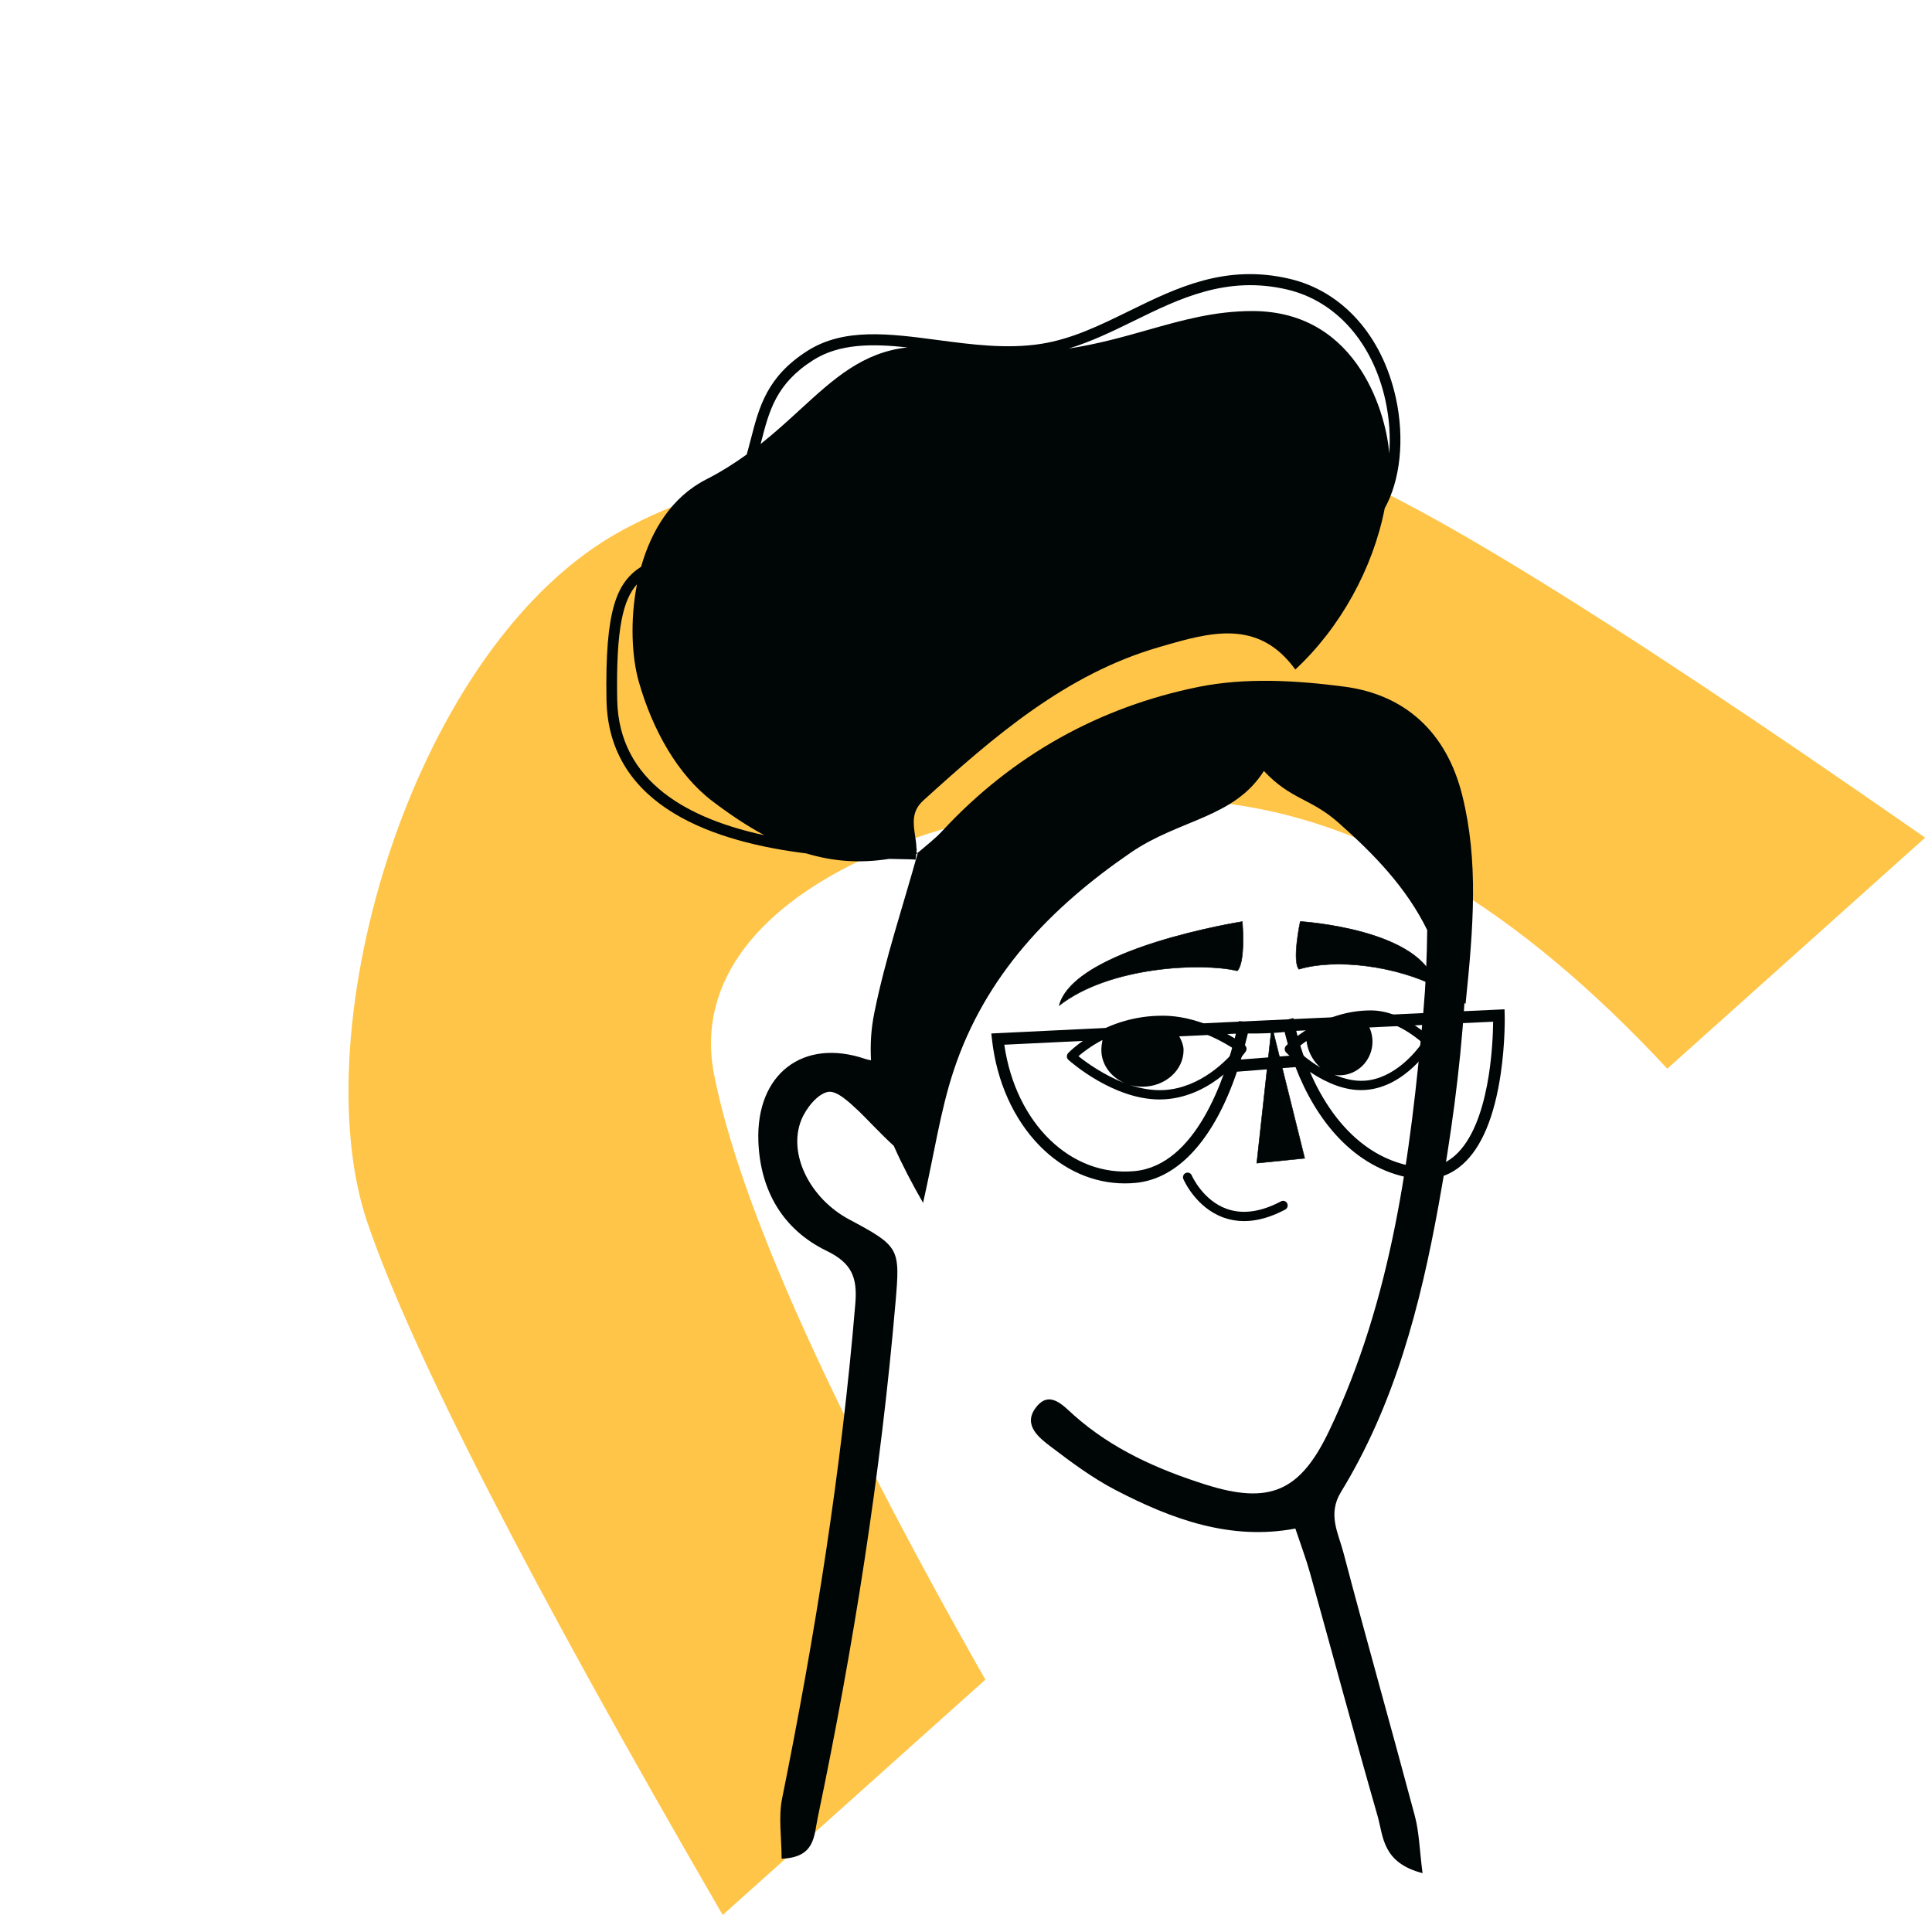
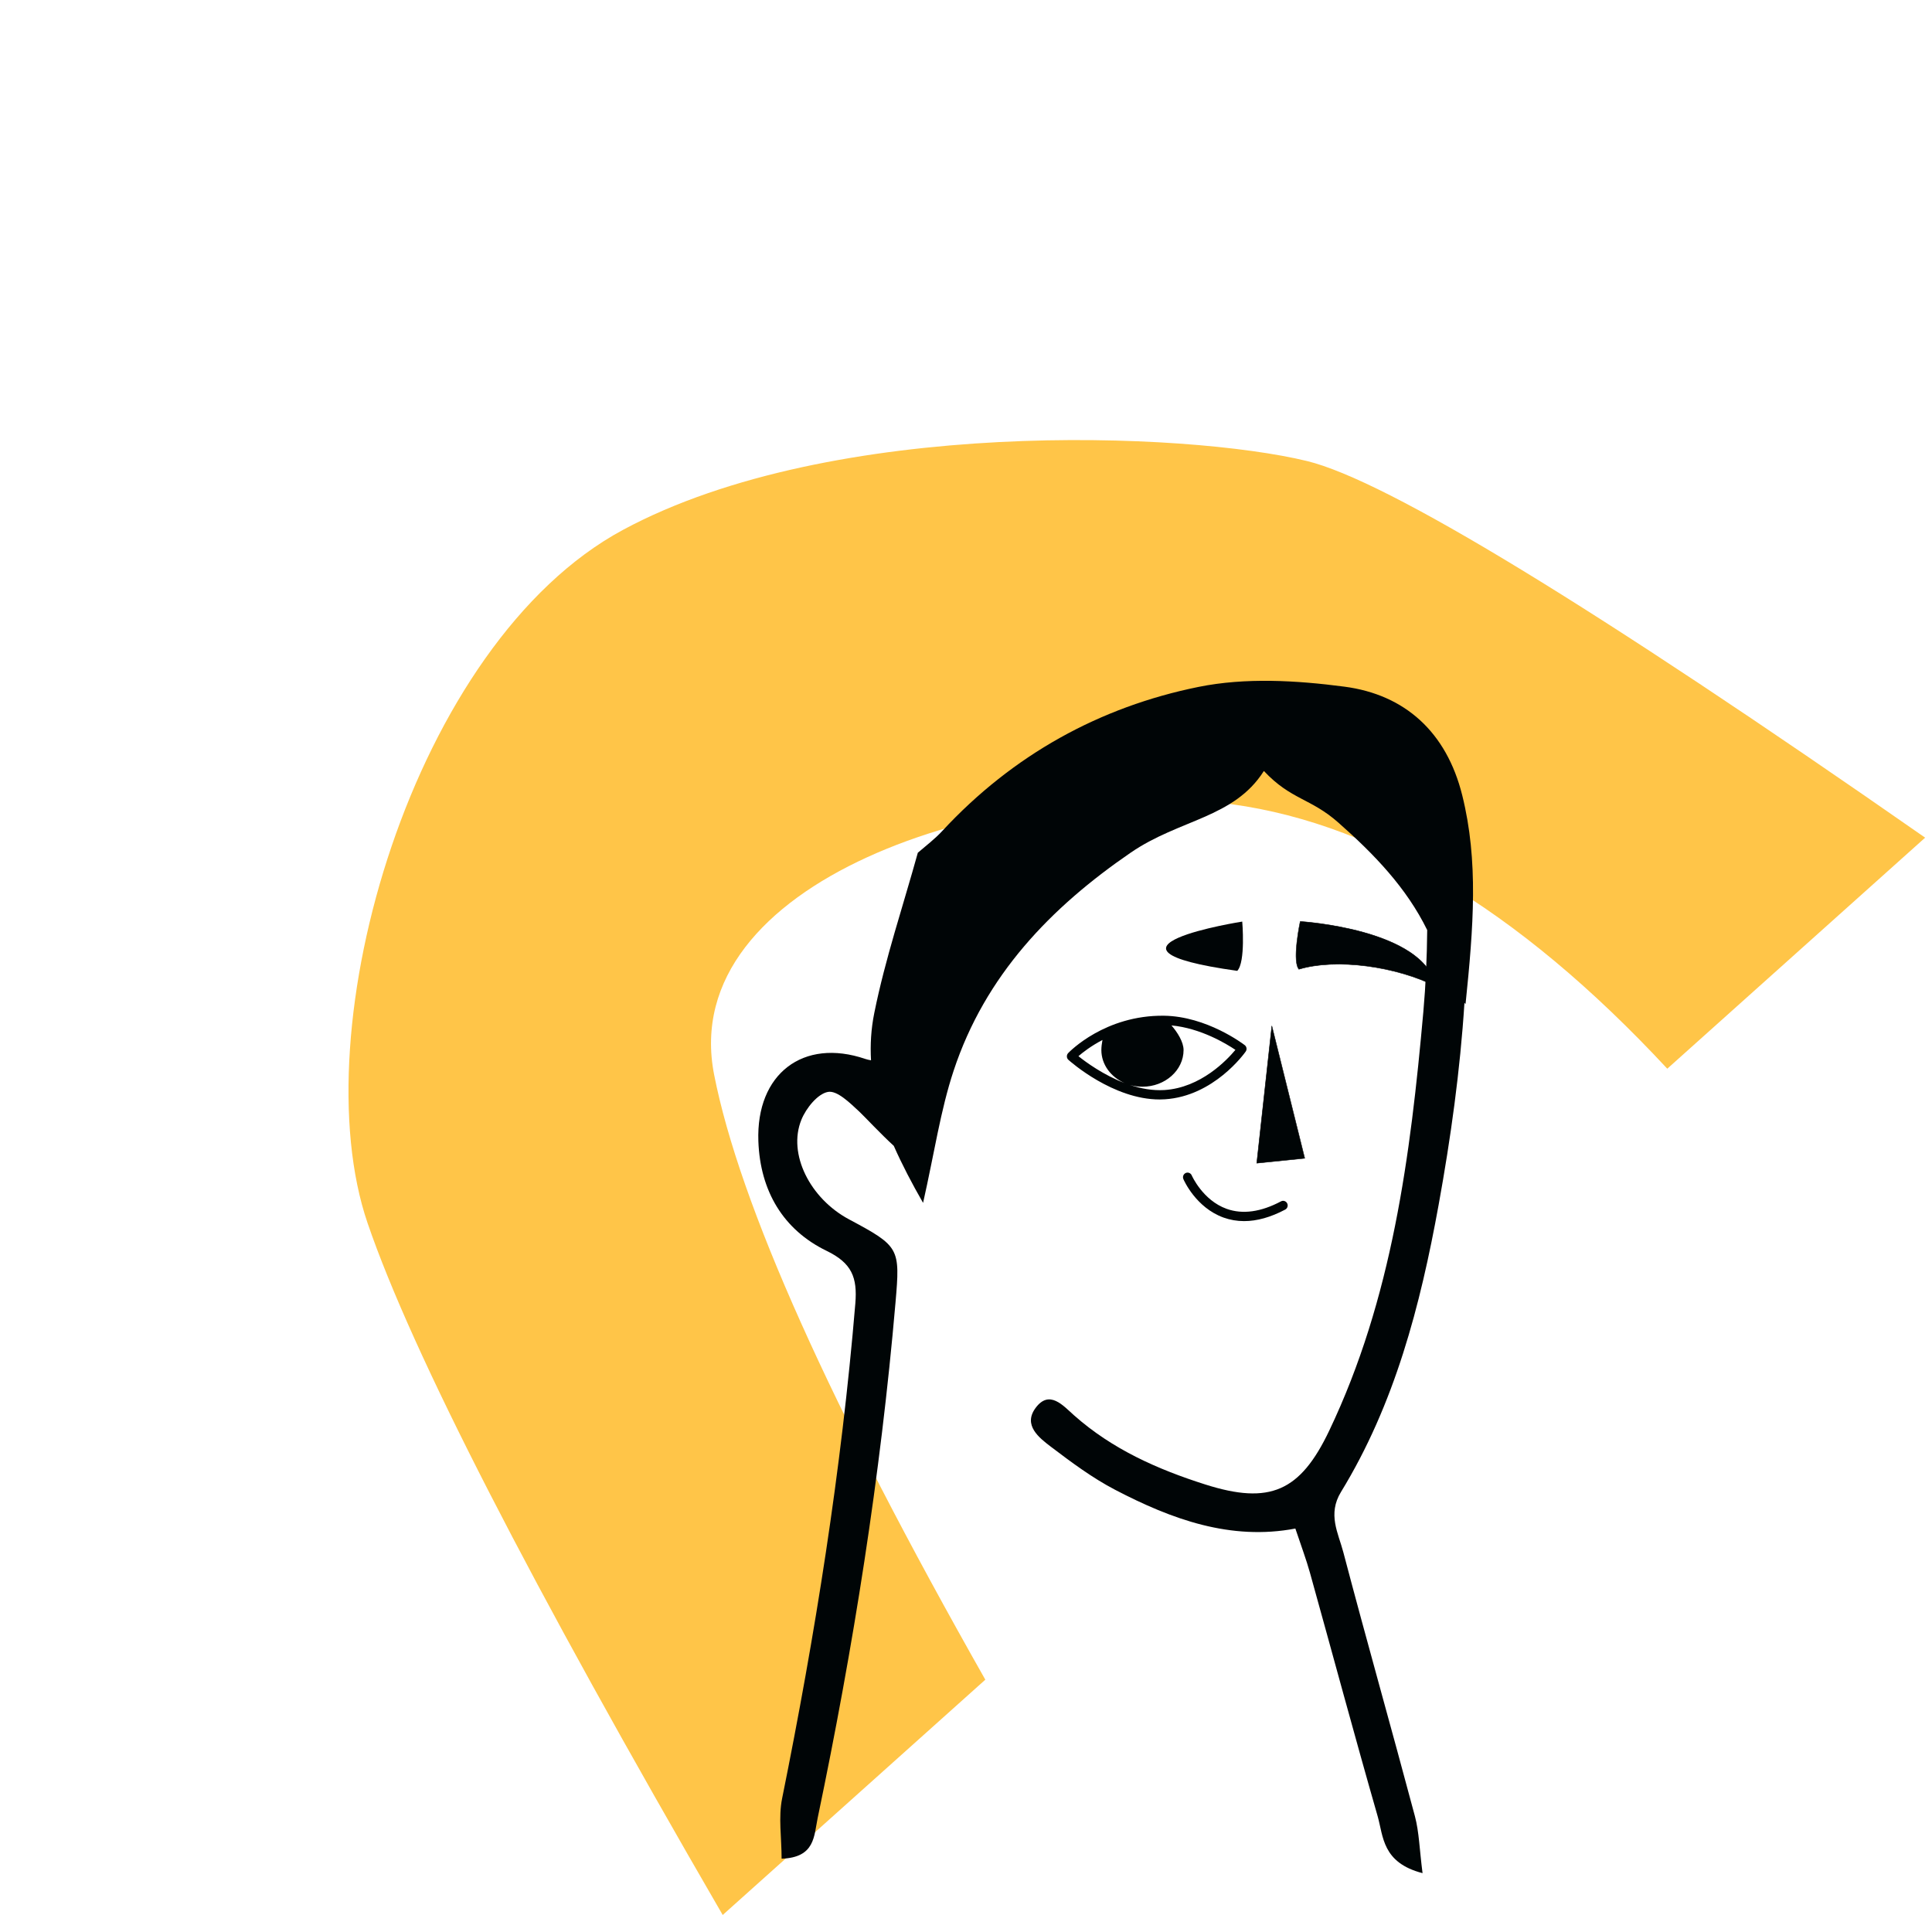
<svg xmlns="http://www.w3.org/2000/svg" width="227" height="225" viewBox="0 0 227 225" fill="none">
  <path d="M115.77 197.354L84.914 225C62.3 186.002 48.393 158.909 43.193 143.721C35.394 120.939 48.502 75.551 73.205 62.253C97.908 48.956 139.492 50.745 153.564 54.169C162.946 56.452 187.156 71.203 226.195 98.421L195.897 125.567C178.255 106.585 160.643 96.16 143.061 94.292C116.689 91.49 79.435 103.54 83.909 126.286C86.892 141.45 97.512 165.139 115.77 197.354Z" fill="#FFC548" />
  <path d="M171.805 93.442C169.958 86.013 165.069 81.614 157.966 80.68C152.324 79.937 146.34 79.591 140.819 80.708C129.218 83.06 119.006 88.686 110.711 97.636C109.845 98.575 108.811 99.357 107.84 100.192C106.105 106.454 104.01 112.644 102.727 119.006C102.338 120.921 102.238 122.769 102.341 124.58C102.095 124.536 101.871 124.489 101.668 124.419C94.375 121.933 88.823 126.163 89.104 134.079C89.312 139.965 92.053 144.509 97.113 146.964C100.074 148.398 100.752 150.072 100.496 153.162C98.865 172.744 95.778 192.083 91.895 211.308C91.446 213.521 91.835 215.911 91.835 218.388C95.783 218.245 95.629 215.723 96.076 213.585C100.258 193.576 103.46 173.411 105.22 153.011C105.769 146.636 105.701 146.444 99.756 143.267C95.18 140.824 92.525 135.577 94.159 131.566C94.711 130.2 96.071 128.513 97.288 128.293C98.368 128.101 99.876 129.602 100.968 130.614C101.502 131.111 103.525 133.279 105.014 134.63C105.993 136.845 107.157 139.065 108.457 141.331C109.795 135.403 110.503 130.469 112.039 125.824C115.748 114.584 123.466 106.62 132.855 100.179C138.6 96.241 144.973 96.127 148.486 90.606C148.496 90.606 148.506 90.606 148.516 90.603C151.706 93.99 153.995 93.773 157.248 96.65C161.46 100.368 165.254 104.307 167.689 109.277C167.659 112.488 167.518 115.699 167.235 118.885C165.726 135.784 163.575 152.582 156.176 168.097C152.771 175.241 149.199 176.83 141.612 174.418C136.03 172.643 130.709 170.296 126.199 166.296C124.907 165.152 123.29 163.224 121.666 165.439C120.188 167.458 122.08 168.925 123.483 169.991C125.893 171.82 128.355 173.652 131.013 175.039C137.669 178.514 144.606 181.039 152.198 179.596C152.894 181.686 153.476 183.218 153.915 184.797C156.57 194.324 159.135 203.882 161.864 213.389C162.541 215.748 162.383 218.856 167.142 220.085C166.778 217.254 166.74 215.262 166.246 213.399C163.487 203.044 160.561 192.738 157.833 182.375C157.236 180.113 155.963 177.911 157.559 175.298C163.869 164.986 166.876 153.438 169.027 141.588C170.457 133.703 171.559 125.783 172.066 117.821C172.114 117.881 172.149 117.917 172.194 117.979C173.133 108.881 173.728 101.158 171.805 93.442" fill="#000506" />
-   <path fill-rule="evenodd" clip-rule="evenodd" d="M107.748 100.18C107.782 100.174 107.815 100.167 107.85 100.156L107.855 100.151C107.854 100.158 107.852 100.165 107.85 100.173C107.848 100.18 107.846 100.187 107.845 100.195C107.82 100.215 107.795 100.236 107.769 100.256C107.727 100.29 107.684 100.325 107.644 100.36L107.576 101.004C107.232 100.966 106.542 100.953 105.581 100.937C105.24 100.929 104.866 100.922 104.469 100.914C100.943 101.473 97.755 101.188 94.754 100.275C84.28 98.976 71.487 94.986 71.259 82.214C71.068 71.514 72.494 68.422 75.328 66.585C76.527 62.355 78.884 58.422 82.957 56.339C84.734 55.433 86.298 54.432 87.736 53.397C87.909 52.789 88.067 52.186 88.223 51.585C89.192 47.813 90.11 44.25 94.876 41.22C99.165 38.495 104.499 39.2 110.144 39.948L110.156 39.949L110.181 39.953C114.171 40.482 118.299 41.03 122.319 40.402C125.967 39.828 129.222 38.232 132.672 36.54L132.674 36.539L132.693 36.53C138.249 33.806 143.994 30.988 151.526 32.761C157.742 34.221 162.406 39.455 164.007 46.762C165.069 51.614 164.511 56.458 162.697 59.723C161.332 66.764 157.469 73.776 152.191 78.666C147.844 72.645 142.105 74.314 136.48 75.949C136.367 75.982 136.254 76.015 136.14 76.048C125.215 79.22 116.78 86.535 108.482 94.054C107.083 95.323 107.301 96.756 107.518 98.186C107.596 98.699 107.673 99.211 107.677 99.716C107.687 99.716 107.707 99.716 107.714 99.718L107.664 100.2C107.692 100.192 107.72 100.186 107.748 100.18ZM133.213 37.708L133.227 37.701C138.593 35.069 144.142 32.349 151.246 34.021C156.976 35.369 161.29 40.239 162.781 47.047C163.248 49.189 163.381 51.319 163.225 53.288C162.962 49.249 159.847 36.547 147.145 36.547C142.702 36.547 138.906 37.621 134.858 38.768C131.995 39.579 129.005 40.426 125.57 40.953C128.231 40.138 130.753 38.914 133.213 37.708ZM95.535 42.32C91.193 45.081 90.377 48.248 89.434 51.92C89.415 51.988 89.397 52.061 89.38 52.133L89.371 52.168C91.071 50.817 92.58 49.433 94.017 48.116C97.957 44.505 101.352 41.394 106.626 40.819C102.472 40.371 98.625 40.356 95.535 42.32ZM74.839 68.655C73.233 70.43 72.364 73.784 72.517 82.193C72.693 92.023 81.159 96.269 89.795 98.132C87.727 97.012 85.704 95.656 83.666 94.104C79.635 91.025 76.676 85.79 75.055 80.095C74.244 77.254 74.008 72.93 74.839 68.655Z" fill="#000506" />
  <path d="M149.434 120.544L153.295 136.093L147.664 136.666L149.434 120.544Z" fill="#000506" />
  <path fill-rule="evenodd" clip-rule="evenodd" d="M147.645 136.683C147.65 136.688 147.658 136.693 147.665 136.693L147.668 136.691L153.298 136.117C153.308 136.117 153.313 136.112 153.318 136.107C153.324 136.099 153.326 136.092 153.324 136.084L149.46 120.537C149.458 120.527 149.445 120.517 149.432 120.519C149.42 120.519 149.41 120.53 149.407 120.54L147.637 136.663C147.635 136.67 147.64 136.678 147.645 136.683ZM147.699 136.635L149.449 120.697L153.269 136.069L147.699 136.635Z" fill="#000506" />
-   <path d="M145.957 108.281C145.957 108.281 146.369 113.031 145.371 114.07C141.414 113.111 130.446 113.445 124.441 118.149C126.209 111.39 145.957 108.281 145.957 108.281" fill="#000506" />
-   <path fill-rule="evenodd" clip-rule="evenodd" d="M124.439 118.171C124.442 118.174 124.447 118.176 124.454 118.176C124.459 118.176 124.464 118.174 124.469 118.169C130.325 113.583 141.192 113.082 145.373 114.095C145.383 114.097 145.394 114.095 145.399 114.087C146.38 113.073 146.028 108.649 145.999 108.294C145.999 108.287 145.998 108.281 145.998 108.277C145.998 108.27 145.993 108.265 145.988 108.259C145.98 108.257 145.973 108.254 145.965 108.257C145.914 108.262 140.967 109.052 135.867 110.654C132.871 111.595 130.406 112.634 128.548 113.73C126.219 115.111 124.831 116.592 124.426 118.14C124.424 118.151 124.429 118.163 124.439 118.171ZM135.878 110.708C140.773 109.167 145.529 108.378 145.939 108.313C145.971 108.712 146.295 113.043 145.365 114.041C141.178 113.03 130.372 113.532 124.496 118.076C124.921 116.571 126.291 115.123 128.569 113.778C130.425 112.68 132.882 111.649 135.878 110.708Z" fill="#000506" />
+   <path d="M145.957 108.281C145.957 108.281 146.369 113.031 145.371 114.07C126.209 111.39 145.957 108.281 145.957 108.281" fill="#000506" />
  <path d="M152.771 108.268C152.771 108.268 151.785 112.848 152.612 113.882C157.071 112.542 164.067 113.56 168.709 115.883C167.281 109.137 152.771 108.268 152.771 108.268" fill="#000506" />
  <path fill-rule="evenodd" clip-rule="evenodd" d="M168.697 115.908C168.699 115.909 168.701 115.91 168.704 115.91C168.709 115.91 168.714 115.907 168.719 115.902C168.727 115.897 168.732 115.887 168.729 115.879C168.403 114.331 167.359 112.968 165.627 111.823C164.244 110.913 162.421 110.136 160.209 109.519C156.506 108.489 152.924 108.251 152.775 108.241C152.773 108.241 152.771 108.241 152.771 108.241H152.768C152.756 108.241 152.745 108.251 152.743 108.264C152.74 108.274 152.493 109.424 152.354 110.684C152.159 112.384 152.24 113.464 152.586 113.899C152.591 113.906 152.604 113.912 152.614 113.909C154.73 113.274 157.562 113.14 160.586 113.536C163.529 113.922 166.406 114.763 168.694 115.907C168.695 115.907 168.696 115.908 168.697 115.908ZM160.586 113.484C159.441 113.335 158.323 113.26 157.262 113.26C155.522 113.26 153.932 113.458 152.612 113.851C151.854 112.854 152.711 108.649 152.784 108.299C153.1 108.32 156.587 108.572 160.189 109.575C162.397 110.189 164.214 110.961 165.595 111.871C167.294 112.993 168.325 114.327 168.662 115.834C166.376 114.703 163.514 113.864 160.586 113.484Z" fill="#000506" />
  <path d="M146.176 143.474C145.339 143.474 144.535 143.335 143.764 143.06C140.507 141.887 139.099 138.672 139.041 138.536C138.922 138.261 139.048 137.939 139.319 137.819C139.589 137.7 139.906 137.826 140.022 138.101C140.034 138.13 141.314 141.028 144.128 142.034C146.001 142.702 148.148 142.407 150.512 141.152C150.772 141.013 151.098 141.116 151.235 141.383C151.371 141.651 151.27 141.98 151.007 142.119C149.306 143.021 147.69 143.474 146.176 143.474" fill="#000506" />
  <path fill-rule="evenodd" clip-rule="evenodd" d="M146.25 122.798L146.251 122.798C146.481 122.978 146.534 123.31 146.362 123.552C146.213 123.765 142.608 128.801 136.866 129.161C136.658 129.176 136.454 129.182 136.249 129.182C130.773 129.182 125.751 124.722 125.531 124.524C125.423 124.426 125.357 124.288 125.352 124.138C125.347 123.989 125.4 123.843 125.501 123.737C125.676 123.555 129.84 119.26 136.757 119.342C141.783 119.406 146.063 122.656 146.25 122.798ZM136.805 128.074C135.42 128.158 134.039 127.901 132.75 127.474C133.218 127.608 133.716 127.683 134.234 127.683C136.896 127.683 139.063 125.751 139.063 123.375C139.063 122.418 138.332 121.274 137.642 120.482C141.053 120.803 144.051 122.609 145.156 123.352C144.165 124.545 141.086 127.806 136.805 128.074ZM129.533 122.192C129.454 122.601 129.404 123.048 129.404 123.375C129.404 125.08 130.524 126.559 132.139 127.256C129.649 126.307 127.591 124.802 126.711 124.095C127.227 123.648 128.19 122.897 129.533 122.192Z" fill="#000506" />
-   <path fill-rule="evenodd" clip-rule="evenodd" d="M161.061 118.718C164.858 118.718 168.062 121.904 168.198 122.041C168.375 122.218 168.408 122.498 168.276 122.714C168.153 122.917 165.189 127.716 160.444 128.064C160.272 128.076 160.1 128.082 159.926 128.082C158.07 128.082 156.065 127.372 153.954 125.97C152.297 124.873 151.198 123.746 151.102 123.648C151.1 123.646 151.098 123.644 151.097 123.643C150.894 123.429 150.894 123.092 151.099 122.879C151.261 122.712 155.187 118.718 161.061 118.718ZM160.369 126.976C159.143 127.063 157.914 126.757 156.789 126.279C156.981 126.317 157.173 126.343 157.371 126.343C159.515 126.343 161.259 124.568 161.259 122.388C161.259 121.436 160.93 120.538 160.336 119.831C160.576 119.818 160.817 119.808 161.062 119.808C163.77 119.808 166.245 121.75 167.115 122.514C166.344 123.601 163.843 126.721 160.369 126.976ZM152.266 123.272C152.546 123.025 152.966 122.683 153.51 122.311C153.616 123.226 154.003 124.144 154.617 124.893C154.779 125.096 154.956 125.273 155.138 125.433C153.838 124.653 152.802 123.766 152.266 123.272Z" fill="#000506" />
-   <path fill-rule="evenodd" clip-rule="evenodd" d="M176.775 118.588L176.795 119.297L176.795 119.3C176.798 119.46 176.865 122.536 176.321 126.211C175.57 131.254 174.077 134.816 171.873 136.787C170.227 138.264 168.221 138.817 165.907 138.435C159.063 137.303 154.595 131.553 152.216 125.377L145.335 125.921C142.663 133.808 138.466 138.49 133.468 138.979C133.036 139.022 132.602 139.043 132.17 139.043C128.484 139.043 124.968 137.499 122.148 134.619C119.094 131.498 117.108 127.077 116.557 122.169L116.473 121.431L117.195 121.393C124.355 121.037 135.142 120.525 145.533 120.038L145.55 119.975L146.092 120.012C147.133 119.963 148.17 119.915 149.198 119.867C149.922 119.833 150.641 119.8 151.355 119.766L151.965 119.621L151.99 119.737C160.457 119.342 168.047 118.992 172.356 118.793C174.648 118.687 176.012 118.624 176.086 118.62L176.775 118.588ZM166.124 137.06C168.049 137.378 169.635 136.947 170.981 135.742C175.025 132.115 175.409 122.705 175.437 120.045C172.827 120.163 163.33 120.603 152.301 121.116C154.022 128.145 158.484 135.797 166.124 137.06ZM146.618 121.429C146.367 122.491 146.096 123.51 145.797 124.489L151.732 124.02C151.422 123.096 151.159 122.17 150.936 121.249C149.714 121.402 147.739 121.449 146.618 121.429ZM133.342 137.595C125.829 138.328 119.332 131.987 118 122.749C125.058 122.401 135.292 121.915 145.212 121.449C143.93 126.695 140.527 136.889 133.342 137.595Z" fill="#000506" />
</svg>